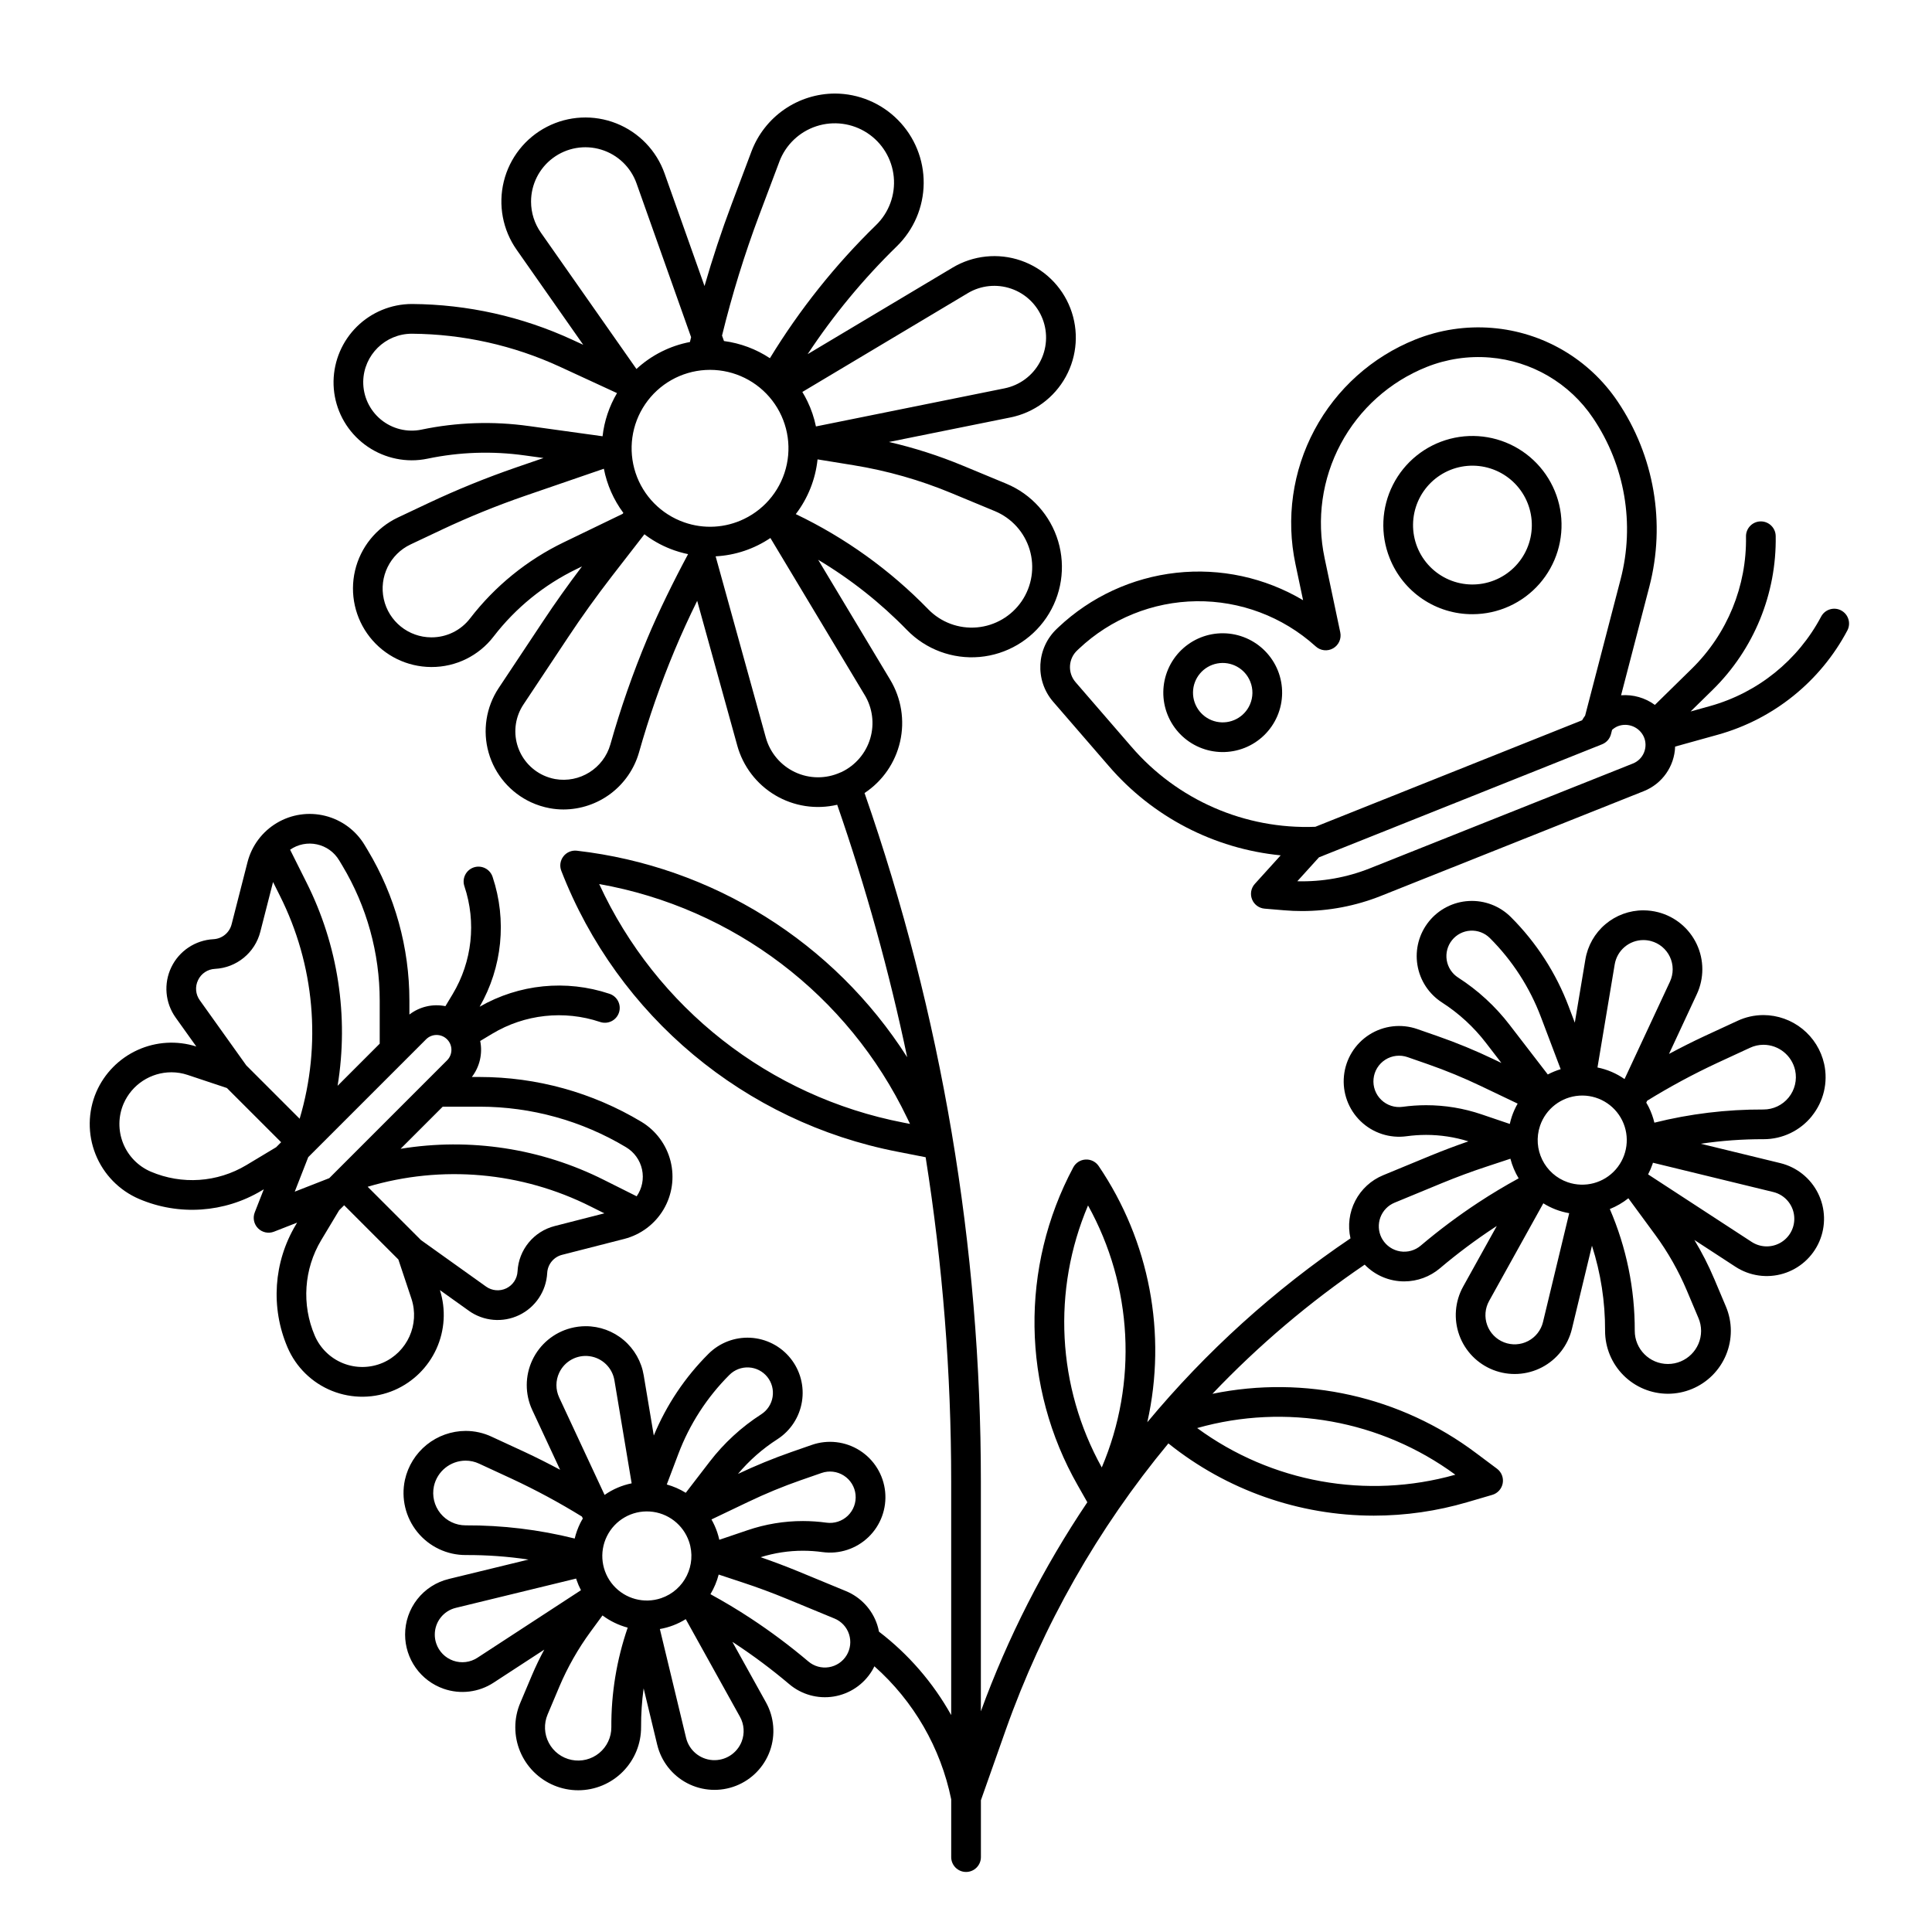
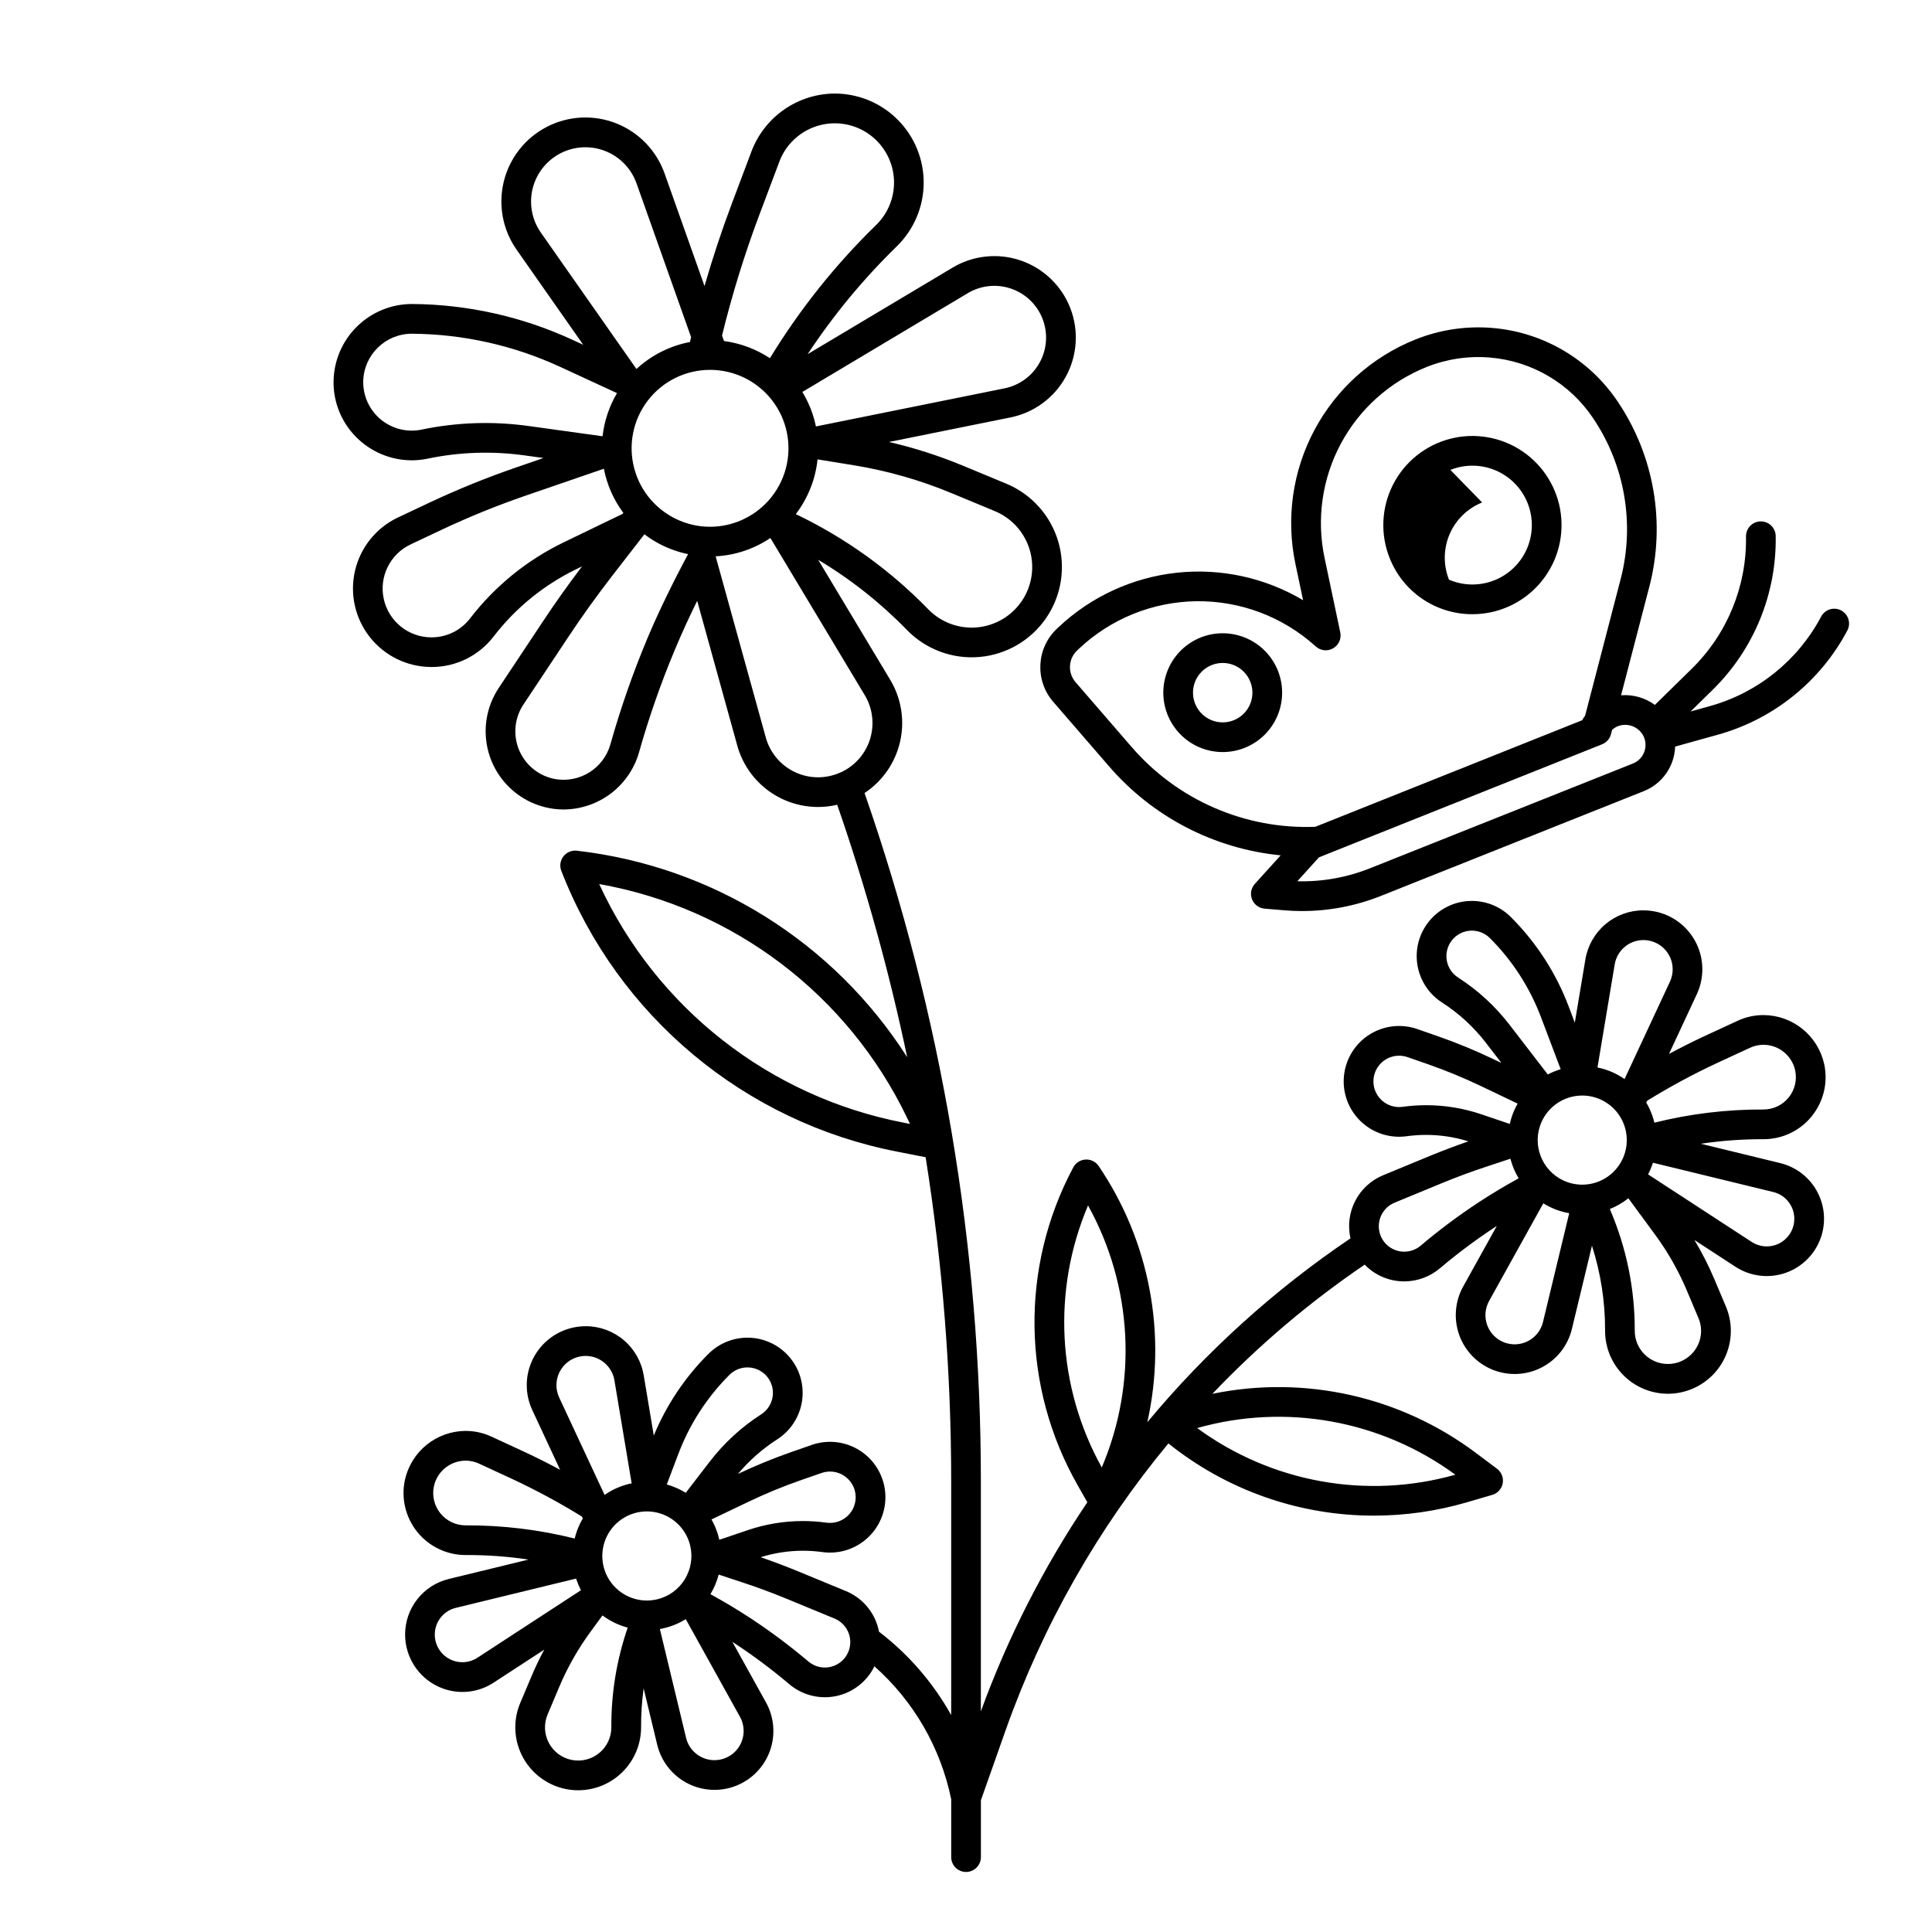
<svg xmlns="http://www.w3.org/2000/svg" fill="#000000" width="800px" height="800px" version="1.1" viewBox="144 144 512 512">
  <g>
    <path d="m624.16 439.77c3.125-3.863 4.328-8.941 3.266-13.797-0.812-3.664-2.848-6.945-5.769-9.301s-6.555-3.652-10.309-3.668c-2.387 0-4.746 0.523-6.906 1.535l-8.648 4c-3.207 1.492-6.371 3.09-9.492 4.762l7.379-15.844c1.953-4.199 1.941-9.051-0.031-13.242-1.973-4.188-5.703-7.289-10.184-8.457-1.289-0.336-2.613-0.504-3.941-0.508-3.695-0.008-7.273 1.301-10.09 3.688-2.82 2.391-4.695 5.703-5.297 9.352l-2.801 16.727-1.602-4.231h0.004c-3.367-8.926-8.602-17.023-15.352-23.762-2.938-2.93-6.977-4.477-11.121-4.25-4.141 0.223-7.992 2.195-10.594 5.426-2.602 3.231-3.711 7.414-3.047 11.508 0.66 4.094 3.031 7.715 6.519 9.961 4.492 2.887 8.449 6.527 11.695 10.766l4.047 5.258-2.062-0.984h0.004c-4.816-2.305-9.754-4.344-14.793-6.102l-5.422-1.887-0.004-0.004c-4.246-1.48-8.934-0.938-12.727 1.48-3.793 2.414-6.269 6.438-6.719 10.91-0.449 4.473 1.176 8.906 4.414 12.027 3.234 3.125 7.723 4.59 12.18 3.981 1.707-0.234 3.434-0.352 5.16-0.355 3.805 0 7.59 0.578 11.227 1.711-3.312 1.145-6.676 2.41-10.035 3.789l-12.559 5.188c-3.191 1.316-5.809 3.715-7.394 6.781-1.586 3.062-2.035 6.586-1.266 9.949-20.164 13.613-38.293 30.023-53.844 48.73 5.254-23.438 0.59-48.004-12.883-67.887-0.773-1.148-2.09-1.805-3.469-1.73-1.383 0.07-2.621 0.863-3.269 2.082-14.113 26.422-13.668 58.242 1.18 84.258l2.547 4.488v-0.004c-11.617 17.258-21.09 35.859-28.215 55.402v-60.883c0.027-62.121-10.395-123.8-30.828-182.47 4.785-3.16 8.16-8.047 9.426-13.641 1.27-5.59 0.328-11.457-2.625-16.371l-19.09-31.801c8.621 5.156 16.535 11.41 23.535 18.613 5.016 5.148 12.078 7.769 19.238 7.141 7.16-0.633 13.656-4.449 17.695-10.395 4.035-5.945 5.184-13.395 3.129-20.281-2.059-6.887-7.102-12.484-13.738-15.242l-11.52-4.781h-0.004c-6.336-2.633-12.887-4.731-19.574-6.277l32.188-6.5c6.238-1.254 11.605-5.199 14.668-10.781 3.062-5.578 3.504-12.227 1.211-18.164s-7.09-10.559-13.105-12.633c-6.019-2.074-12.645-1.387-18.109 1.879l-38.402 22.926c6.832-10.348 14.754-19.93 23.629-28.582 4.5-4.387 7.062-10.387 7.121-16.672 0.059-6.281-2.391-12.328-6.809-16.797-4.414-4.473-10.434-6.996-16.715-7.012-4.797 0.016-9.477 1.484-13.418 4.211-3.945 2.731-6.973 6.59-8.676 11.07l-5.266 13.992c-2.676 7.117-5.082 14.391-7.199 21.738l-10.586-29.832c-2.144-6.062-6.809-10.898-12.785-13.27-5.977-2.367-12.688-2.039-18.402 0.91-5.715 2.945-9.879 8.219-11.414 14.461-1.539 6.246-0.301 12.848 3.391 18.109l17.652 25.191-2.883-1.328h0.004c-13.316-6.144-27.785-9.375-42.445-9.48h-0.129c-5.438 0.02-10.652 2.172-14.523 5.988-3.871 3.82-6.094 9.004-6.191 14.441-0.086 5.543 2.066 10.887 5.973 14.824 3.887 3.926 9.176 6.148 14.703 6.172 1.43 0.004 2.856-0.145 4.254-0.438 8.461-1.766 17.168-2.055 25.727-0.859l4.988 0.688-7.394 2.543h0.004c-7.84 2.707-15.523 5.832-23.023 9.363l-8.168 3.856c-5.731 2.711-9.914 7.883-11.363 14.051-1.453 6.172-0.012 12.664 3.91 17.645 3.922 4.977 9.902 7.894 16.238 7.93h0.109c6.453 0.02 12.547-2.977 16.469-8.098 5.848-7.59 13.383-13.711 22.012-17.879l1.402-0.68c-3.637 4.801-7.098 9.66-10.289 14.48l-11.801 17.766c-3.336 5.039-4.309 11.285-2.656 17.102 1.648 5.812 5.758 10.617 11.242 13.156 1.57 0.723 3.223 1.25 4.922 1.566 1.219 0.227 2.453 0.34 3.691 0.34 4.519-0.016 8.914-1.496 12.52-4.219 3.606-2.727 6.227-6.547 7.477-10.891 2.602-9.219 5.758-18.273 9.457-27.113 1.836-4.394 3.836-8.758 5.965-13.07l10.613 38.324h-0.004c1.527 5.539 5.137 10.273 10.078 13.203 4.941 2.93 10.824 3.832 16.418 2.516 7.594 21.891 13.789 44.238 18.551 66.914-19.441-30.504-51.602-50.613-87.539-54.734-1.375-0.16-2.731 0.41-3.574 1.508-0.844 1.094-1.055 2.551-0.547 3.836 14.949 38.488 48.621 66.602 89.16 74.438l7.387 1.449c4.512 28.43 6.773 57.168 6.769 85.949v61.883c-4.805-8.598-11.316-16.121-19.137-22.105-0.113-0.613-0.266-1.215-0.457-1.805-1.328-4.055-4.363-7.324-8.309-8.949l-12.559-5.188c-3.356-1.379-6.719-2.644-10.027-3.789 3.633-1.137 7.418-1.715 11.227-1.715 1.723 0.004 3.445 0.125 5.152 0.359 4.453 0.613 8.945-0.852 12.184-3.973 3.242-3.117 4.871-7.551 4.426-12.027-0.449-4.477-2.922-8.5-6.715-10.918-3.793-2.418-8.484-2.965-12.73-1.484l-5.434 1.891c-4.809 1.684-9.523 3.617-14.129 5.797 2.996-3.574 6.519-6.672 10.445-9.191 3.484-2.246 5.852-5.867 6.512-9.961 0.664-4.094-0.445-8.277-3.047-11.504-2.602-3.231-6.453-5.203-10.594-5.43-4.141-0.223-8.18 1.32-11.117 4.246-6.219 6.195-11.148 13.559-14.504 21.668l-2.668-15.938c-0.598-3.644-2.477-6.961-5.293-9.348-2.82-2.391-6.398-3.695-10.094-3.691-1.336 0.004-2.664 0.176-3.961 0.516-4.477 1.176-8.199 4.273-10.168 8.465-1.969 4.188-1.977 9.035-0.023 13.23l7.379 15.836c-3.121-1.672-6.289-3.273-9.5-4.766l-8.637-3.992-0.004-0.004c-2.16-1.012-4.519-1.535-6.906-1.535-3.754 0.02-7.391 1.312-10.312 3.668-2.918 2.359-4.953 5.637-5.766 9.301-1.055 4.875 0.16 9.965 3.301 13.84 3.141 3.871 7.867 6.113 12.855 6.086 5.555-0.023 11.105 0.379 16.598 1.199l-21.121 5.141 0.004 0.004c-3.309 0.793-6.25 2.68-8.352 5.356-2.102 2.672-3.242 5.977-3.238 9.379 0.004 3.156 0.988 6.234 2.816 8.805 1.828 2.574 4.41 4.512 7.391 5.555 4.43 1.547 9.328 0.949 13.254-1.625l13.414-8.746c-1.195 2.215-2.285 4.484-3.269 6.801l-3.086 7.312c-0.871 2.051-1.32 4.254-1.316 6.481 0 4.426 1.762 8.668 4.891 11.797 3.133 3.125 7.375 4.883 11.801 4.879 4.434-0.008 8.676-1.781 11.797-4.926 3.125-3.144 4.867-7.402 4.844-11.832-0.016-3.43 0.211-6.856 0.676-10.25l3.602 14.957h0.004c1.055 4.379 3.953 8.09 7.949 10.176 3.992 2.082 8.695 2.34 12.891 0.703 4.199-1.637 7.484-5.008 9.016-9.246 1.527-4.238 1.148-8.93-1.039-12.871l-8.906-16.039c0.18 0.117 0.367 0.23 0.551 0.352 5.055 3.324 9.902 6.949 14.52 10.855 3.262 2.766 7.57 3.961 11.793 3.277 4.223-0.688 7.93-3.188 10.148-6.844 0.23-0.379 0.43-0.773 0.625-1.168 10.422 9.238 17.566 21.609 20.355 35.254v15.316c0 2.172 1.762 3.934 3.938 3.934 2.172 0 3.934-1.762 3.934-3.934v-15.07l6.586-18.652c9.797-27.637 24.387-53.336 43.098-75.914 15.441 12.387 34.645 19.141 54.441 19.145 8.383-0.004 16.723-1.203 24.766-3.566l6.629-1.941c1.43-0.418 2.5-1.609 2.766-3.078 0.266-1.465-0.32-2.957-1.516-3.852l-5.527-4.133c-19.965-15.02-45.418-20.746-69.891-15.715 12.195-12.816 25.723-24.293 40.355-34.234 2.75 2.848 6.543 4.449 10.5 4.438 3.457-0.008 6.801-1.238 9.438-3.473 4.617-3.906 9.465-7.531 14.52-10.855 0.18-0.117 0.363-0.23 0.547-0.348l-8.906 16.039c-2.188 3.941-2.562 8.633-1.035 12.871 1.527 4.238 4.816 7.606 9.012 9.242 4.199 1.637 8.898 1.379 12.895-0.703 3.992-2.086 6.891-5.797 7.945-10.176l5.312-22.047h0.004c2.328 7.262 3.504 14.844 3.473 22.473v0.098c0.004 4.414 1.758 8.645 4.875 11.766 3.121 3.125 7.352 4.883 11.762 4.891 4.426 0 8.668-1.754 11.797-4.879s4.891-7.363 4.894-11.789c0-2.227-0.449-4.43-1.32-6.477l-3.09-7.324h-0.004c-1.5-3.551-3.254-6.988-5.246-10.285l10.898 7.106c3.75 2.438 8.383 3.102 12.664 1.809 4.281-1.293 7.773-4.402 9.551-8.508 1.773-4.106 1.648-8.781-0.344-12.785-1.992-4.004-5.648-6.926-9.992-7.988l-21.098-5.137 0.004 0.004c5.512-0.82 11.078-1.223 16.652-1.207 4.977 0.008 9.691-2.246 12.809-6.129zm-191.82 23.688c11.844 21.348 13.188 46.965 3.641 69.434-11.844-21.348-13.188-46.965-3.641-69.434zm-48.914-21.949c-35.492-6.859-65.512-30.395-80.637-63.227 35.594 6.309 65.969 29.379 81.605 61.973l0.77 1.594zm-58.098-159.08c-6.102-2.129-10.867-6.973-12.895-13.105-2.027-6.137-1.086-12.867 2.547-18.211 3.633-5.344 9.543-8.691 15.996-9.062 6.449-0.371 12.707 2.281 16.93 7.172 4.219 4.894 5.926 11.473 4.613 17.797-1.312 6.328-5.492 11.688-11.309 14.496-4.961 2.414-10.68 2.742-15.883 0.914zm82.332-2.969c4.449 1.852 7.836 5.606 9.215 10.227 1.379 4.617 0.609 9.613-2.098 13.605-2.711 3.988-7.066 6.547-11.871 6.973-4.805 0.422-9.543-1.336-12.906-4.793-10.121-10.414-22.008-18.957-35.109-25.227 3.219-4.211 5.215-9.23 5.769-14.504l9.555 1.551c8.902 1.449 17.602 3.926 25.926 7.387zm-7.184-57.77v-0.004c3.473-2.07 7.68-2.504 11.5-1.184 3.824 1.316 6.867 4.254 8.324 8.027 1.457 3.769 1.172 7.992-0.773 11.535-1.941 3.547-5.352 6.051-9.316 6.852l-49.98 10.094c-0.477-2.312-1.234-4.555-2.262-6.676-0.41-0.848-0.855-1.668-1.34-2.461zm-55.211-20.844 5.266-13.988-0.004-0.004c1.676-4.461 5.289-7.922 9.82-9.402s9.488-0.824 13.477 1.785c3.988 2.609 6.574 6.891 7.031 11.633 0.457 4.746-1.262 9.441-4.68 12.766-10.82 10.539-20.273 22.398-28.141 35.293-3.66-2.422-7.824-3.977-12.172-4.551l-0.516-1.449c2.664-10.883 5.977-21.598 9.918-32.086zm-60.531-3.406c-0.004-4.566 2.152-8.863 5.82-11.582 3.664-2.719 8.402-3.539 12.77-2.207 4.367 1.328 7.844 4.652 9.367 8.957l14.457 40.746c-0.051 0.215-0.105 0.43-0.156 0.645l-0.152 0.641 0.004-0.004c-5.301 1.012-10.211 3.488-14.18 7.152l-25.316-36.121c-1.699-2.406-2.613-5.281-2.613-8.227zm-29.035 60.418c-3.812 0.785-7.773-0.203-10.773-2.68-3-2.481-4.719-6.184-4.668-10.078 0.125-7.008 5.832-12.633 12.844-12.66h0.098c13.531 0.102 26.887 3.086 39.176 8.75l15.141 6.988h-0.004c-2.066 3.5-3.371 7.398-3.828 11.438l-19.559-2.715 0.004 0.004c-9.461-1.324-19.078-1.004-28.43 0.949zm37.711 29.855c-9.73 4.695-18.234 11.602-24.828 20.16-2.438 3.184-6.223 5.043-10.234 5.031h-0.066c-6.043-0.023-11.266-4.231-12.574-10.133-1.309-5.898 1.645-11.918 7.109-14.496l8.168-3.856v-0.004c7.238-3.41 14.656-6.426 22.223-9.035l20.82-7.16c0.824 4.238 2.59 8.242 5.168 11.707l-0.195 0.25zm22.117 25.551c-3.824 9.137-7.086 18.492-9.773 28.023-1.816 6.359-8.145 10.316-14.656 9.168-1.059-0.199-2.09-0.527-3.07-0.977-3.398-1.574-5.945-4.551-6.969-8.156-1.023-3.606-0.426-7.477 1.645-10.602l11.801-17.766c3.594-5.43 7.531-10.91 11.688-16.297l8.59-11.078 0.434 0.344v-0.004c2.297 1.68 4.832 3.008 7.523 3.941 0.832 0.289 1.672 0.535 2.519 0.746l1.09 0.246c-3.719 6.914-7.82 15.23-10.82 22.406zm39.172 35.367c-3.801-1.781-6.629-5.129-7.75-9.172l-13.297-48.023v-0.004c5.188-0.273 10.203-1.953 14.512-4.856l24.992 41.625 0.004-0.004c2.082 3.461 2.613 7.637 1.461 11.508-1.148 3.871-3.875 7.078-7.508 8.844l-0.09 0.043-0.027 0.02h-0.02c-0.098 0.035-0.195 0.074-0.297 0.117l0.008-0.004c-3.82 1.723-8.199 1.688-11.988-0.094zm-35.484 218.9c-4.523 1.535-9.523 0.191-12.672-3.398-3.148-3.594-3.82-8.727-1.707-13.008 2.113-4.285 6.598-6.871 11.363-6.559 4.766 0.312 8.871 3.465 10.406 7.988 2.086 6.176-1.219 12.875-7.391 14.977zm37.066-31.285 5.438-1.891c1.969-0.688 4.144-0.434 5.902 0.691 1.758 1.121 2.906 2.988 3.109 5.062 0.207 2.078-0.551 4.133-2.055 5.578-1.504 1.445-3.586 2.121-5.652 1.836-2.059-0.281-4.137-0.426-6.215-0.43-5.004-0.004-9.969 0.82-14.707 2.434l-7.477 2.535c-0.152-0.688-0.344-1.367-0.566-2.035-0.398-1.164-0.906-2.285-1.512-3.356l9.754-4.66-0.004 0.004c4.551-2.18 9.219-4.106 13.98-5.769zm-32.512-6.941c2.973-7.871 7.594-15.02 13.551-20.965 1.355-1.348 3.223-2.059 5.133-1.953 1.91 0.102 3.688 1.016 4.887 2.504 1.203 1.492 1.711 3.422 1.406 5.309-0.301 1.891-1.395 3.562-3.004 4.598-5.25 3.375-9.883 7.633-13.684 12.582l-6.32 8.219-0.004 0.004c-1.566-0.965-3.262-1.703-5.031-2.199zm-31.57-21.52c1.438-3.062 4.699-4.836 8.055-4.375 3.352 0.461 6.016 3.051 6.574 6.391l4.566 27.301v-0.004c-2.578 0.52-5.019 1.566-7.172 3.074l-12.035-25.82v-0.004c-0.973-2.078-0.969-4.484 0.008-6.562zm-24.82 40.449c-2.594 0-5.043-1.172-6.672-3.188s-2.258-4.66-1.711-7.195c0.871-3.938 4.352-6.746 8.383-6.766 1.246 0 2.477 0.277 3.602 0.805l8.633 3.992c6.391 2.977 12.598 6.324 18.598 10.023l0.242 0.52c-0.234 0.398-0.469 0.797-0.676 1.215-0.641 1.305-1.137 2.676-1.477 4.086-9.457-2.363-19.172-3.535-28.922-3.492zm3.137 35.09c-1.895 1.234-4.254 1.52-6.387 0.777-2.137-0.742-3.805-2.434-4.523-4.578-0.258-0.754-0.387-1.543-0.383-2.34-0.004-3.367 2.301-6.297 5.574-7.086l31.887-7.762c0.035 0.109 0.059 0.223 0.098 0.332 0.32 0.945 0.715 1.867 1.18 2.754zm35.496 18.441c0.004 2.637-1.18 5.141-3.219 6.812-2.043 1.672-4.727 2.34-7.312 1.816-2.59-0.52-4.805-2.176-6.035-4.512-1.234-2.332-1.352-5.098-0.324-7.527l3.09-7.32h-0.004c2.195-5.184 4.988-10.098 8.316-14.641l3.144-4.285c2.004 1.488 4.269 2.586 6.68 3.234-2.93 8.496-4.394 17.43-4.336 26.422zm34.539 3.758c-1.227 3.152-4.356 5.144-7.731 4.922-3.375-0.227-6.211-2.617-7.004-5.906l-6.945-28.832c2.434-0.422 4.766-1.312 6.859-2.621l14.367 25.879c1.121 2.008 1.285 4.414 0.453 6.559zm27.809-22.855v-0.004c-1.023 1.691-2.738 2.848-4.691 3.16-1.949 0.316-3.938-0.238-5.445-1.52-4.856-4.109-9.957-7.926-15.273-11.422-3.438-2.262-7.016-4.406-10.68-6.41l0.004 0.004c0.969-1.621 1.707-3.375 2.184-5.203l6.281 2.078c3.894 1.277 7.891 2.754 11.871 4.398l12.555 5.184-0.004-0.004c1.82 0.754 3.223 2.266 3.836 4.137 0.613 1.871 0.383 3.914-0.637 5.602zm161.32-47.855c-23.492 6.637-48.734 2.078-68.418-12.363 23.492-6.641 48.734-2.082 68.418 12.363zm29.832-77.488c-6.168-2.102-9.473-8.801-7.387-14.977 1.531-4.523 5.641-7.676 10.406-7.992 4.766-0.312 9.25 2.277 11.363 6.559s1.438 9.418-1.711 13.008c-3.144 3.594-8.148 4.934-12.672 3.398zm12.398-57.73c0.613-3.734 3.84-6.473 7.621-6.469 0.664 0.004 1.328 0.09 1.969 0.258 2.219 0.582 4.066 2.117 5.043 4.195 0.977 2.078 0.98 4.481 0.016 6.559l-12.039 25.824v0.004c-2.152-1.512-4.594-2.555-7.172-3.074zm-41.5 3.461c-1.609-1.039-2.703-2.707-3.012-4.598-0.305-1.891 0.203-3.82 1.406-5.312 1.199-1.492 2.977-2.406 4.887-2.508 1.914-0.105 3.777 0.605 5.137 1.957 5.961 5.945 10.582 13.102 13.551 20.98l5.215 13.77c-1.18 0.359-2.324 0.828-3.414 1.402l-10.09-13.105v-0.004c-3.801-4.953-8.43-9.211-13.684-12.582zm-14.703 34.262c-2.07 0.285-4.152-0.395-5.656-1.844-1.5-1.445-2.258-3.504-2.047-5.578 0.207-2.078 1.355-3.941 3.113-5.062 1.762-1.121 3.938-1.371 5.906-0.684l5.43 1.891c4.766 1.664 9.434 3.59 13.984 5.766l9.75 4.656 0.004 0.004c-0.609 1.066-1.117 2.191-1.516 3.352-0.223 0.668-0.414 1.348-0.566 2.035l-7.473-2.535c-4.738-1.613-9.707-2.434-14.711-2.43-2.082 0.004-4.164 0.145-6.227 0.43zm20.074 25.359c-5.316 3.496-10.418 7.312-15.273 11.422-1.504 1.281-3.492 1.836-5.438 1.527-1.949-0.312-3.664-1.461-4.691-3.148-0.105-0.176-0.203-0.348-0.27-0.48-0.84-1.676-0.941-3.629-0.289-5.387 0.656-1.758 2.012-3.164 3.746-3.883l12.551-5.184c3.984-1.641 7.981-3.117 11.883-4.398l6.273-2.074v-0.004c0.477 1.832 1.211 3.582 2.184 5.203-3.66 2-7.242 4.144-10.676 6.406zm17.129 31.664 0.004-0.004c-0.523 2.172-1.961 4.012-3.941 5.047-1.98 1.035-4.312 1.16-6.391 0.348-2.082-0.809-3.711-2.481-4.469-4.582-0.758-2.102-0.57-4.43 0.516-6.383l14.367-25.879c2.094 1.312 4.426 2.203 6.859 2.621zm41.898 2.363v-0.004c-0.012 4.856-3.961 8.781-8.816 8.77-4.856-0.016-8.781-3.961-8.766-8.816 0.035-11.09-2.211-22.066-6.606-32.246 1.766-0.711 3.422-1.672 4.914-2.856l7.176 9.77c3.328 4.543 6.113 9.457 8.305 14.645l3.09 7.32v-0.004c0.461 1.078 0.699 2.238 0.703 3.41zm24.699-29.719c0.008 2.68-1.457 5.152-3.816 6.434-2.356 1.281-5.227 1.168-7.477-0.297l-27.453-17.898c0.465-0.887 0.859-1.809 1.184-2.754 0.039-0.109 0.059-0.223 0.098-0.336l31.891 7.762h-0.004c3.273 0.789 5.578 3.715 5.578 7.082zm-37.078-25.465c-0.34-1.414-0.836-2.785-1.477-4.09-0.207-0.418-0.441-0.816-0.676-1.215l0.242-0.52v0.004c5.996-3.699 12.203-7.047 18.59-10.023l8.641-3.996c1.125-0.527 2.356-0.805 3.602-0.805 4.031 0.02 7.512 2.832 8.383 6.769 0.547 2.543-0.086 5.191-1.727 7.211-1.637 2.019-4.102 3.184-6.699 3.172-9.734-0.039-19.434 1.133-28.879 3.492z" />
-     <path d="m260.58 485.89 7.664 5.473v0.004c3.902 2.789 9.02 3.227 13.344 1.148 4.324-2.082 7.168-6.356 7.426-11.148 0.117-2.305 1.723-4.266 3.957-4.828l16.465-4.211c4.356-1.117 8.094-3.914 10.395-7.781 2.297-3.863 2.969-8.48 1.871-12.844-1.102-4.359-3.883-8.105-7.738-10.422-12.945-7.766-27.758-11.867-42.852-11.867h-2.074 0.004c2.086-2.711 2.894-6.191 2.215-9.543l3.203-1.926h0.004c8.594-5.16 19.016-6.301 28.523-3.125 0.996 0.352 2.09 0.289 3.039-0.176 0.949-0.465 1.672-1.289 2.004-2.293 0.336-1 0.25-2.098-0.23-3.035-0.48-0.941-1.32-1.648-2.328-1.965-11.422-3.812-23.926-2.559-34.363 3.445 6.004-10.438 7.258-22.945 3.449-34.363-0.316-1.012-1.023-1.848-1.965-2.332-0.938-0.48-2.035-0.562-3.035-0.23-1.004 0.336-1.828 1.059-2.293 2.008-0.465 0.949-0.527 2.043-0.176 3.039 3.176 9.508 2.035 19.926-3.121 28.523l-1.926 3.203h-0.004c-3.352-0.676-6.832 0.133-9.543 2.219v-3.688c0-14.039-3.816-27.812-11.035-39.852l-0.832-1.387c-2.316-3.852-6.066-6.629-10.426-7.723-4.359-1.098-8.973-0.422-12.836 1.879-3.863 2.297-6.656 6.031-7.773 10.387l-4.211 16.461c-0.566 2.238-2.523 3.844-4.828 3.961-4.797 0.254-9.07 3.098-11.152 7.426-2.086 4.324-1.645 9.441 1.148 13.348l5.473 7.664c-5.125-1.629-10.668-1.297-15.562 0.926-4.894 2.227-8.793 6.184-10.938 11.113-2.258 5.266-2.328 11.215-0.199 16.531 2.125 5.32 6.277 9.574 11.543 11.832 10.547 4.5 22.609 3.676 32.449-2.211l0.59-0.352-2.398 6.129c-0.57 1.457-0.223 3.113 0.883 4.219 1.105 1.105 2.762 1.453 4.219 0.883l6.129-2.398-0.352 0.59c-5.887 9.84-6.707 21.902-2.203 32.445 2.246 5.273 6.504 9.434 11.824 11.562 5.32 2.129 11.27 2.051 16.535-0.215 4.93-2.148 8.887-6.043 11.113-10.938 2.223-4.894 2.551-10.441 0.926-15.566zm30.441-16.98c-5.578 1.41-9.582 6.293-9.867 12.039-0.105 1.922-1.246 3.637-2.981 4.473-1.734 0.832-3.789 0.656-5.356-0.461l-17.25-12.32-14.133-14.137c19.656-5.852 40.805-3.977 59.121 5.242l3.606 1.801zm18.895-20.879h-0.004c2.168 1.293 3.699 3.426 4.234 5.891 0.531 2.465 0.02 5.039-1.422 7.109l-8.648-4.328c-16.652-8.375-35.523-11.266-53.914-8.258l11.164-11.164h9.789-0.004c13.672 0.004 27.086 3.719 38.809 10.75zm-76.035-76.035 0.832 1.387c6.488 10.812 9.914 23.188 9.914 35.801v11.402l-11.16 11.164c3.008-18.391 0.117-37.266-8.258-53.914l-4.328-8.648v-0.004c2.07-1.438 4.644-1.953 7.109-1.418 2.465 0.531 4.598 2.066 5.887 4.231zm-37.391 31.746c0.824-1.746 2.543-2.891 4.473-2.981 5.746-0.285 10.629-4.293 12.035-9.871l3.363-13.141 1.801 3.606c9.219 18.32 11.094 39.469 5.246 59.125l-14.133-14.133-12.32-17.254c-1.137-1.559-1.312-3.621-0.461-5.356zm12.77 49.043c-7.672 4.59-17.074 5.227-25.297 1.715-3.344-1.434-5.984-4.137-7.336-7.516-1.352-3.383-1.309-7.16 0.129-10.508 2.195-5.043 7.172-8.309 12.676-8.309 1.453 0 2.898 0.234 4.277 0.695l10.422 3.473 14.371 14.367-1.328 1.328zm16.426-2.125 31.227-31.227c1.535-1.539 4.027-1.539 5.566 0 1.535 1.535 1.535 4.031 0 5.566l-31.223 31.227-9.145 3.578zm19.746 54.496c-3.344 1.434-7.125 1.48-10.504 0.129-3.379-1.352-6.086-3.992-7.519-7.34-3.512-8.219-2.871-17.625 1.719-25.297l4.75-7.914 1.328-1.328 14.367 14.371 3.473 10.422c2.215 6.769-1.078 14.113-7.609 16.957z" />
-     <path d="m534.24 306.77c6.781-0.008 13.23-2.934 17.707-8.027 4.477-5.094 6.547-11.863 5.688-18.59-0.863-6.727-4.578-12.758-10.191-16.559-5.617-3.801-12.598-5-19.164-3.301-6.562 1.703-12.078 6.144-15.141 12.195-3.062 6.051-3.379 13.125-0.863 19.422 1.742 4.402 4.769 8.172 8.688 10.824 3.918 2.648 8.547 4.059 13.277 4.035zm-5.871-38.238c3.879-1.547 8.215-1.492 12.051 0.156 3.836 1.645 6.863 4.75 8.41 8.629 1.547 3.875 1.492 8.211-0.152 12.047-1.648 3.836-4.754 6.863-8.629 8.41-3.879 1.551-8.215 1.496-12.051-0.152s-6.863-4.75-8.41-8.629c-1.543-3.879-1.484-8.211 0.16-12.047 1.648-3.836 4.75-6.859 8.621-8.414z" />
+     <path d="m534.24 306.77c6.781-0.008 13.23-2.934 17.707-8.027 4.477-5.094 6.547-11.863 5.688-18.59-0.863-6.727-4.578-12.758-10.191-16.559-5.617-3.801-12.598-5-19.164-3.301-6.562 1.703-12.078 6.144-15.141 12.195-3.062 6.051-3.379 13.125-0.863 19.422 1.742 4.402 4.769 8.172 8.688 10.824 3.918 2.648 8.547 4.059 13.277 4.035zm-5.871-38.238c3.879-1.547 8.215-1.492 12.051 0.156 3.836 1.645 6.863 4.75 8.41 8.629 1.547 3.875 1.492 8.211-0.152 12.047-1.648 3.836-4.754 6.863-8.629 8.41-3.879 1.551-8.215 1.496-12.051-0.152c-1.543-3.879-1.484-8.211 0.16-12.047 1.648-3.836 4.75-6.859 8.621-8.414z" />
    <path d="m462.19 312.94c-3.875 1.551-6.981 4.574-8.625 8.41-1.648 3.84-1.703 8.172-0.156 12.051 1.551 3.879 4.574 6.981 8.414 8.629 3.836 1.645 8.168 1.699 12.047 0.152s6.981-4.574 8.629-8.41c1.648-3.836 1.703-8.172 0.156-12.047-1.555-3.875-4.582-6.977-8.418-8.625-3.836-1.645-8.168-1.703-12.047-0.16zm13.074 17.727c-1.48 3.453-5.195 5.375-8.867 4.598-3.676-0.781-6.285-4.047-6.238-7.801 0.047-3.758 2.742-6.953 6.434-7.641 3.691-0.684 7.356 1.332 8.746 4.82 0.781 1.938 0.754 4.109-0.074 6.023z" />
    <path d="m631.93 305.77c-1.922-1.012-4.301-0.277-5.316 1.645-6.148 11.598-16.785 20.168-29.43 23.699l-5.156 1.434 5.883-5.769c10.902-10.727 16.926-25.449 16.668-40.738-0.039-2.176-1.836-3.902-4.008-3.863-2.176 0.039-3.902 1.836-3.863 4.008 0.223 13.125-4.949 25.766-14.309 34.973l-9.84 9.652v-0.004c-2.586-1.891-5.762-2.797-8.957-2.551l7.492-28.785c4.371-16.801 1.312-34.668-8.395-49.062-7.535-11.219-19.773-18.398-33.242-19.5-6.938-0.574-13.91 0.477-20.371 3.066-11.457 4.59-20.926 13.078-26.738 23.969-5.812 10.887-7.594 23.48-5.035 35.555l2.019 9.57v-0.004c-10.117-6.008-21.918-8.562-33.617-7.269-11.699 1.293-22.66 6.363-31.219 14.438l-0.383 0.363c-5.469 5.137-5.922 13.664-1.031 19.352 3.977 4.586 9.367 10.824 14.746 17.043 11.574 13.465 27.895 21.949 45.566 23.684l-6.848 7.559c-1.008 1.109-1.297 2.695-0.746 4.086 0.547 1.395 1.84 2.356 3.332 2.481l5.258 0.441c1.547 0.133 3.094 0.195 4.652 0.195h-0.004c7.148 0 14.23-1.355 20.871-3.992l69.73-27.793c4.863-1.938 8.117-6.57 8.289-11.801l11.359-3.156c14.727-4.117 27.117-14.098 34.277-27.609 1.016-1.918 0.281-4.297-1.637-5.312zm-188.14 36.07c-5.383-6.231-10.773-12.465-14.754-17.055h0.004c-2.168-2.496-1.945-6.266 0.5-8.488l0.383-0.363c8.434-7.961 19.555-12.457 31.152-12.602 11.602-0.141 22.828 4.086 31.453 11.84l0.16 0.145h0.004c1.262 1.148 3.121 1.348 4.602 0.496 1.48-0.848 2.242-2.555 1.891-4.227l-4.16-19.719 0.004 0.004c-2.18-10.266-0.664-20.965 4.273-30.223 4.938-9.254 12.988-16.469 22.727-20.375 5.32-2.129 11.062-2.992 16.777-2.523 11.094 0.906 21.172 6.82 27.375 16.059 8.445 12.52 11.105 28.062 7.305 42.676l-9.41 36.16c-0.293 0.398-0.559 0.809-0.801 1.234l-70.699 28.23h-0.004c-18.652 0.73-36.617-7.106-48.781-21.27zm135.89 1.586c-0.547 1.336-1.613 2.391-2.957 2.922l-69.715 27.777c-6.106 2.426-12.641 3.59-19.207 3.418l5.746-6.344 1.324-0.527 73.707-29.43h-0.004c1.164-0.465 2.035-1.453 2.348-2.664l0.297-1.148c0.453-0.418 0.98-0.75 1.551-0.984 2.672-1.012 5.672 0.223 6.863 2.824 0.582 1.32 0.598 2.82 0.047 4.152z" />
  </g>
</svg>